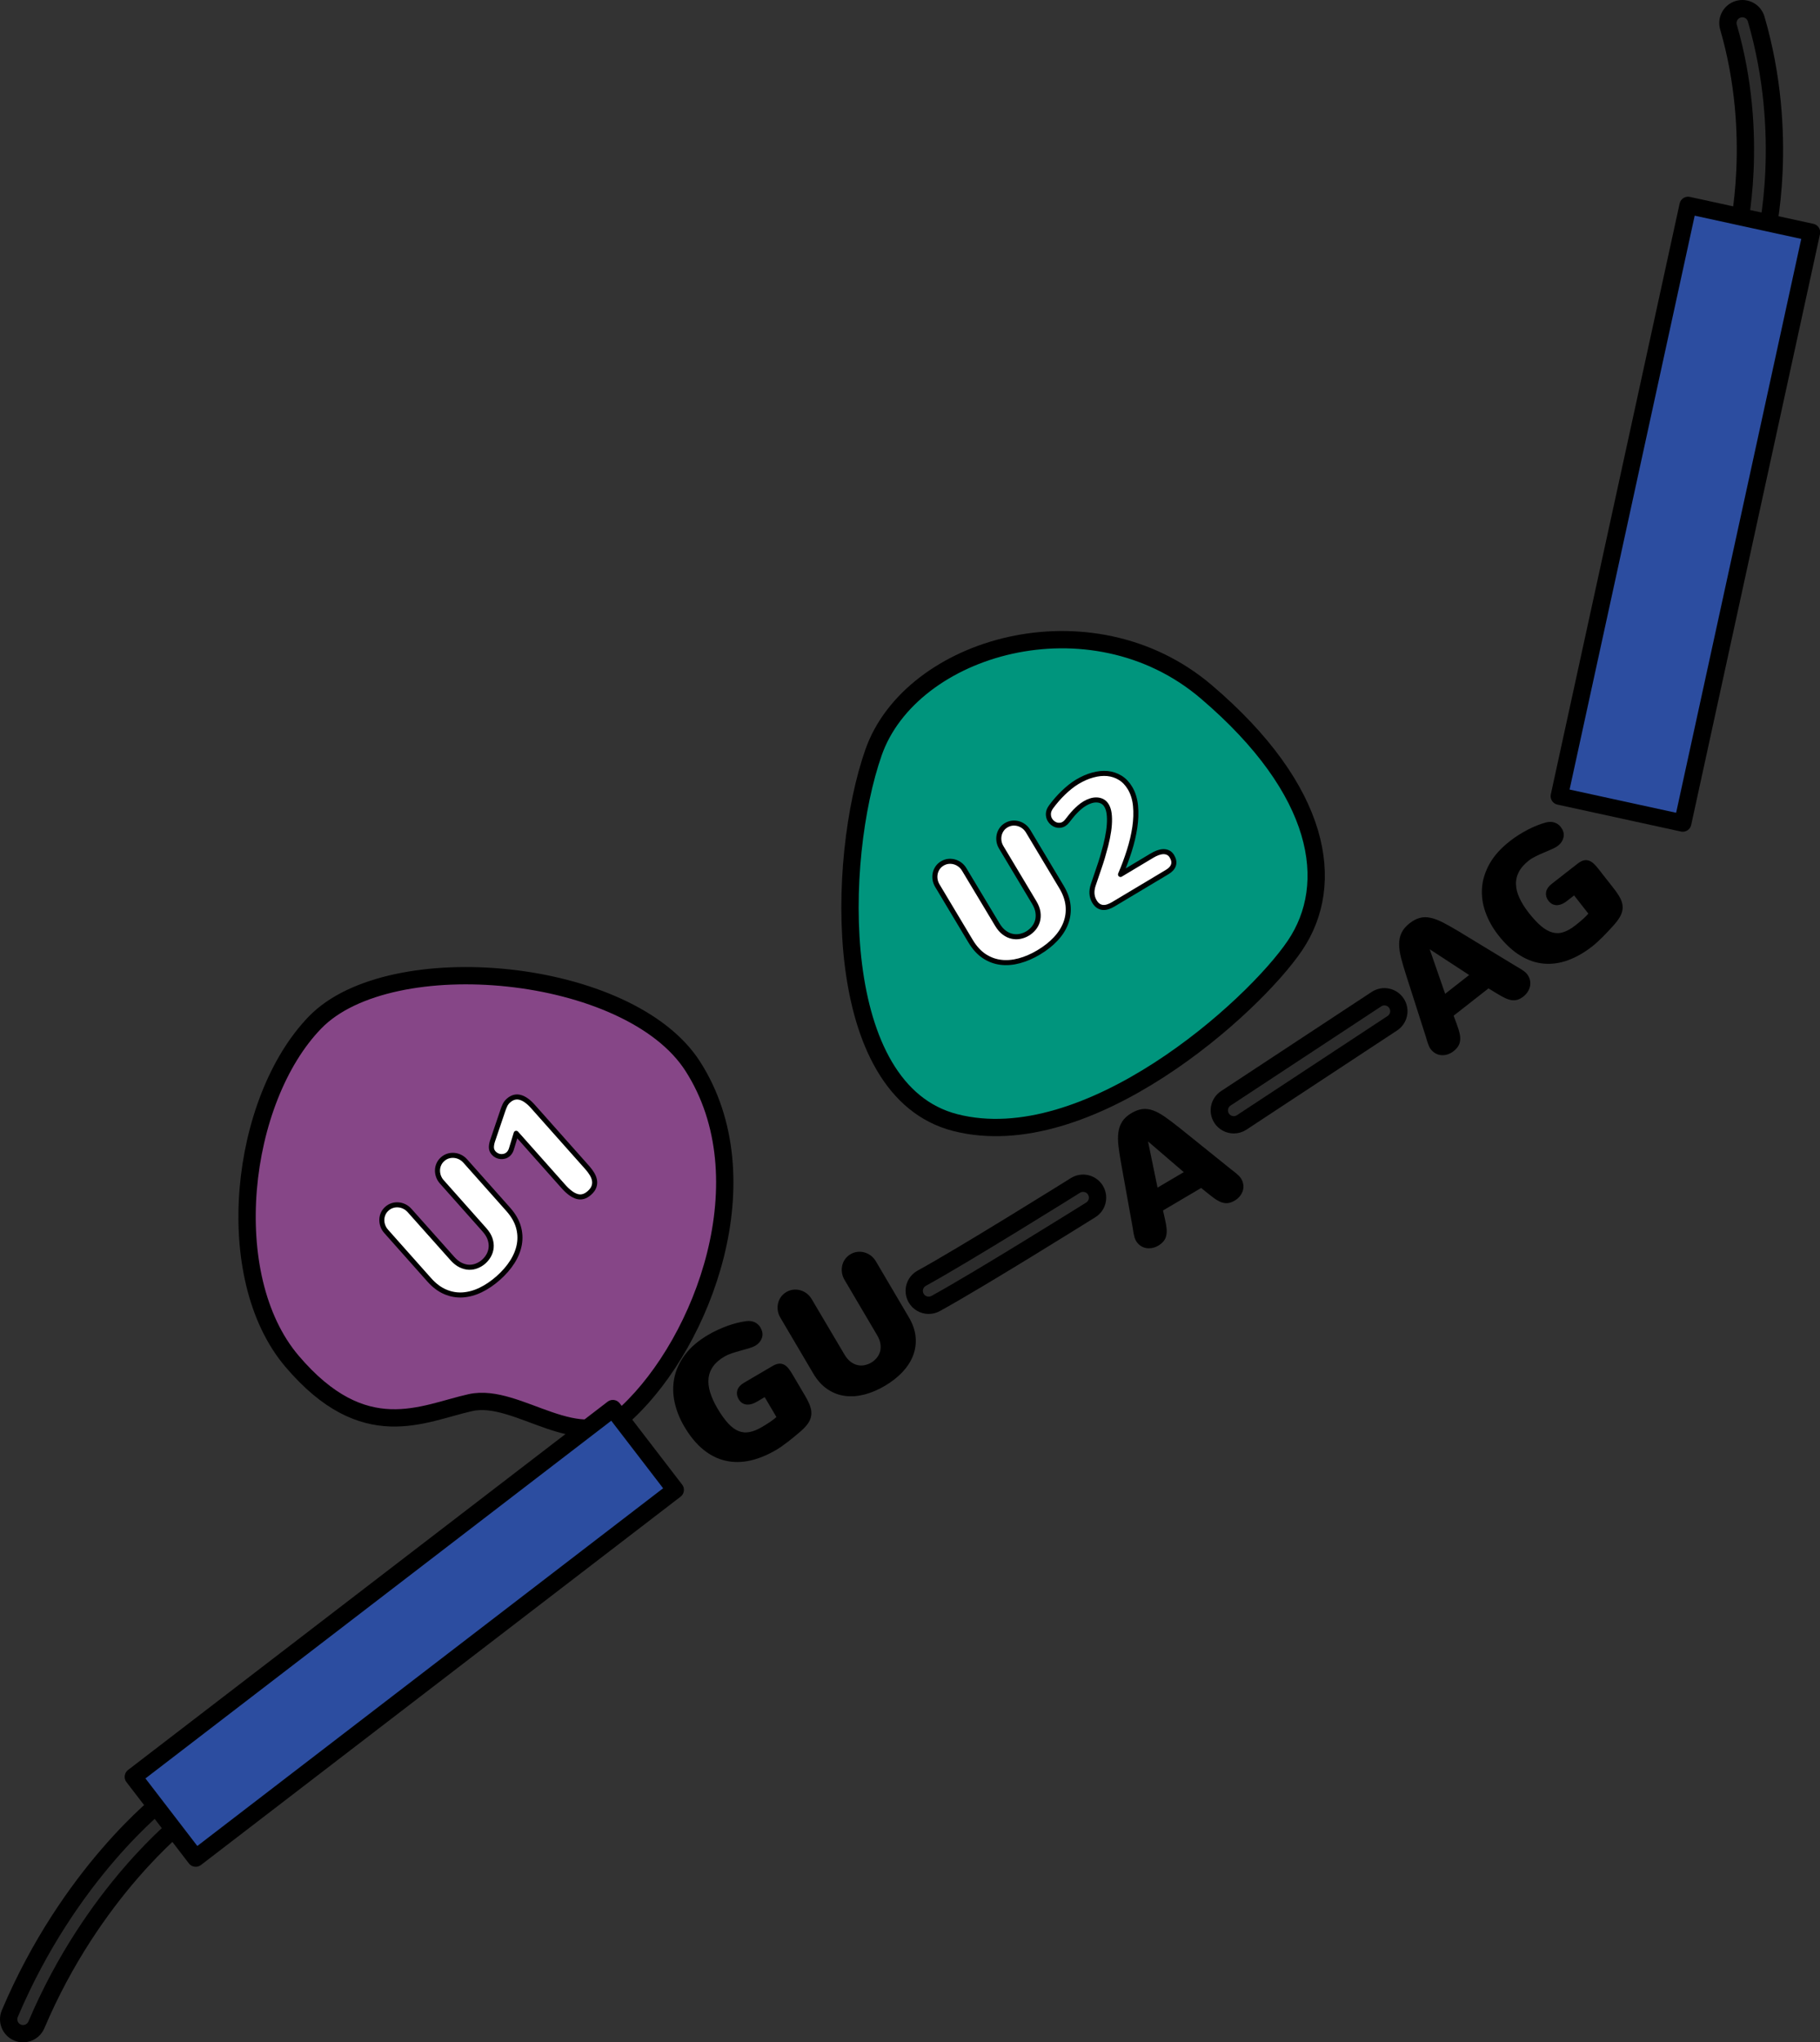
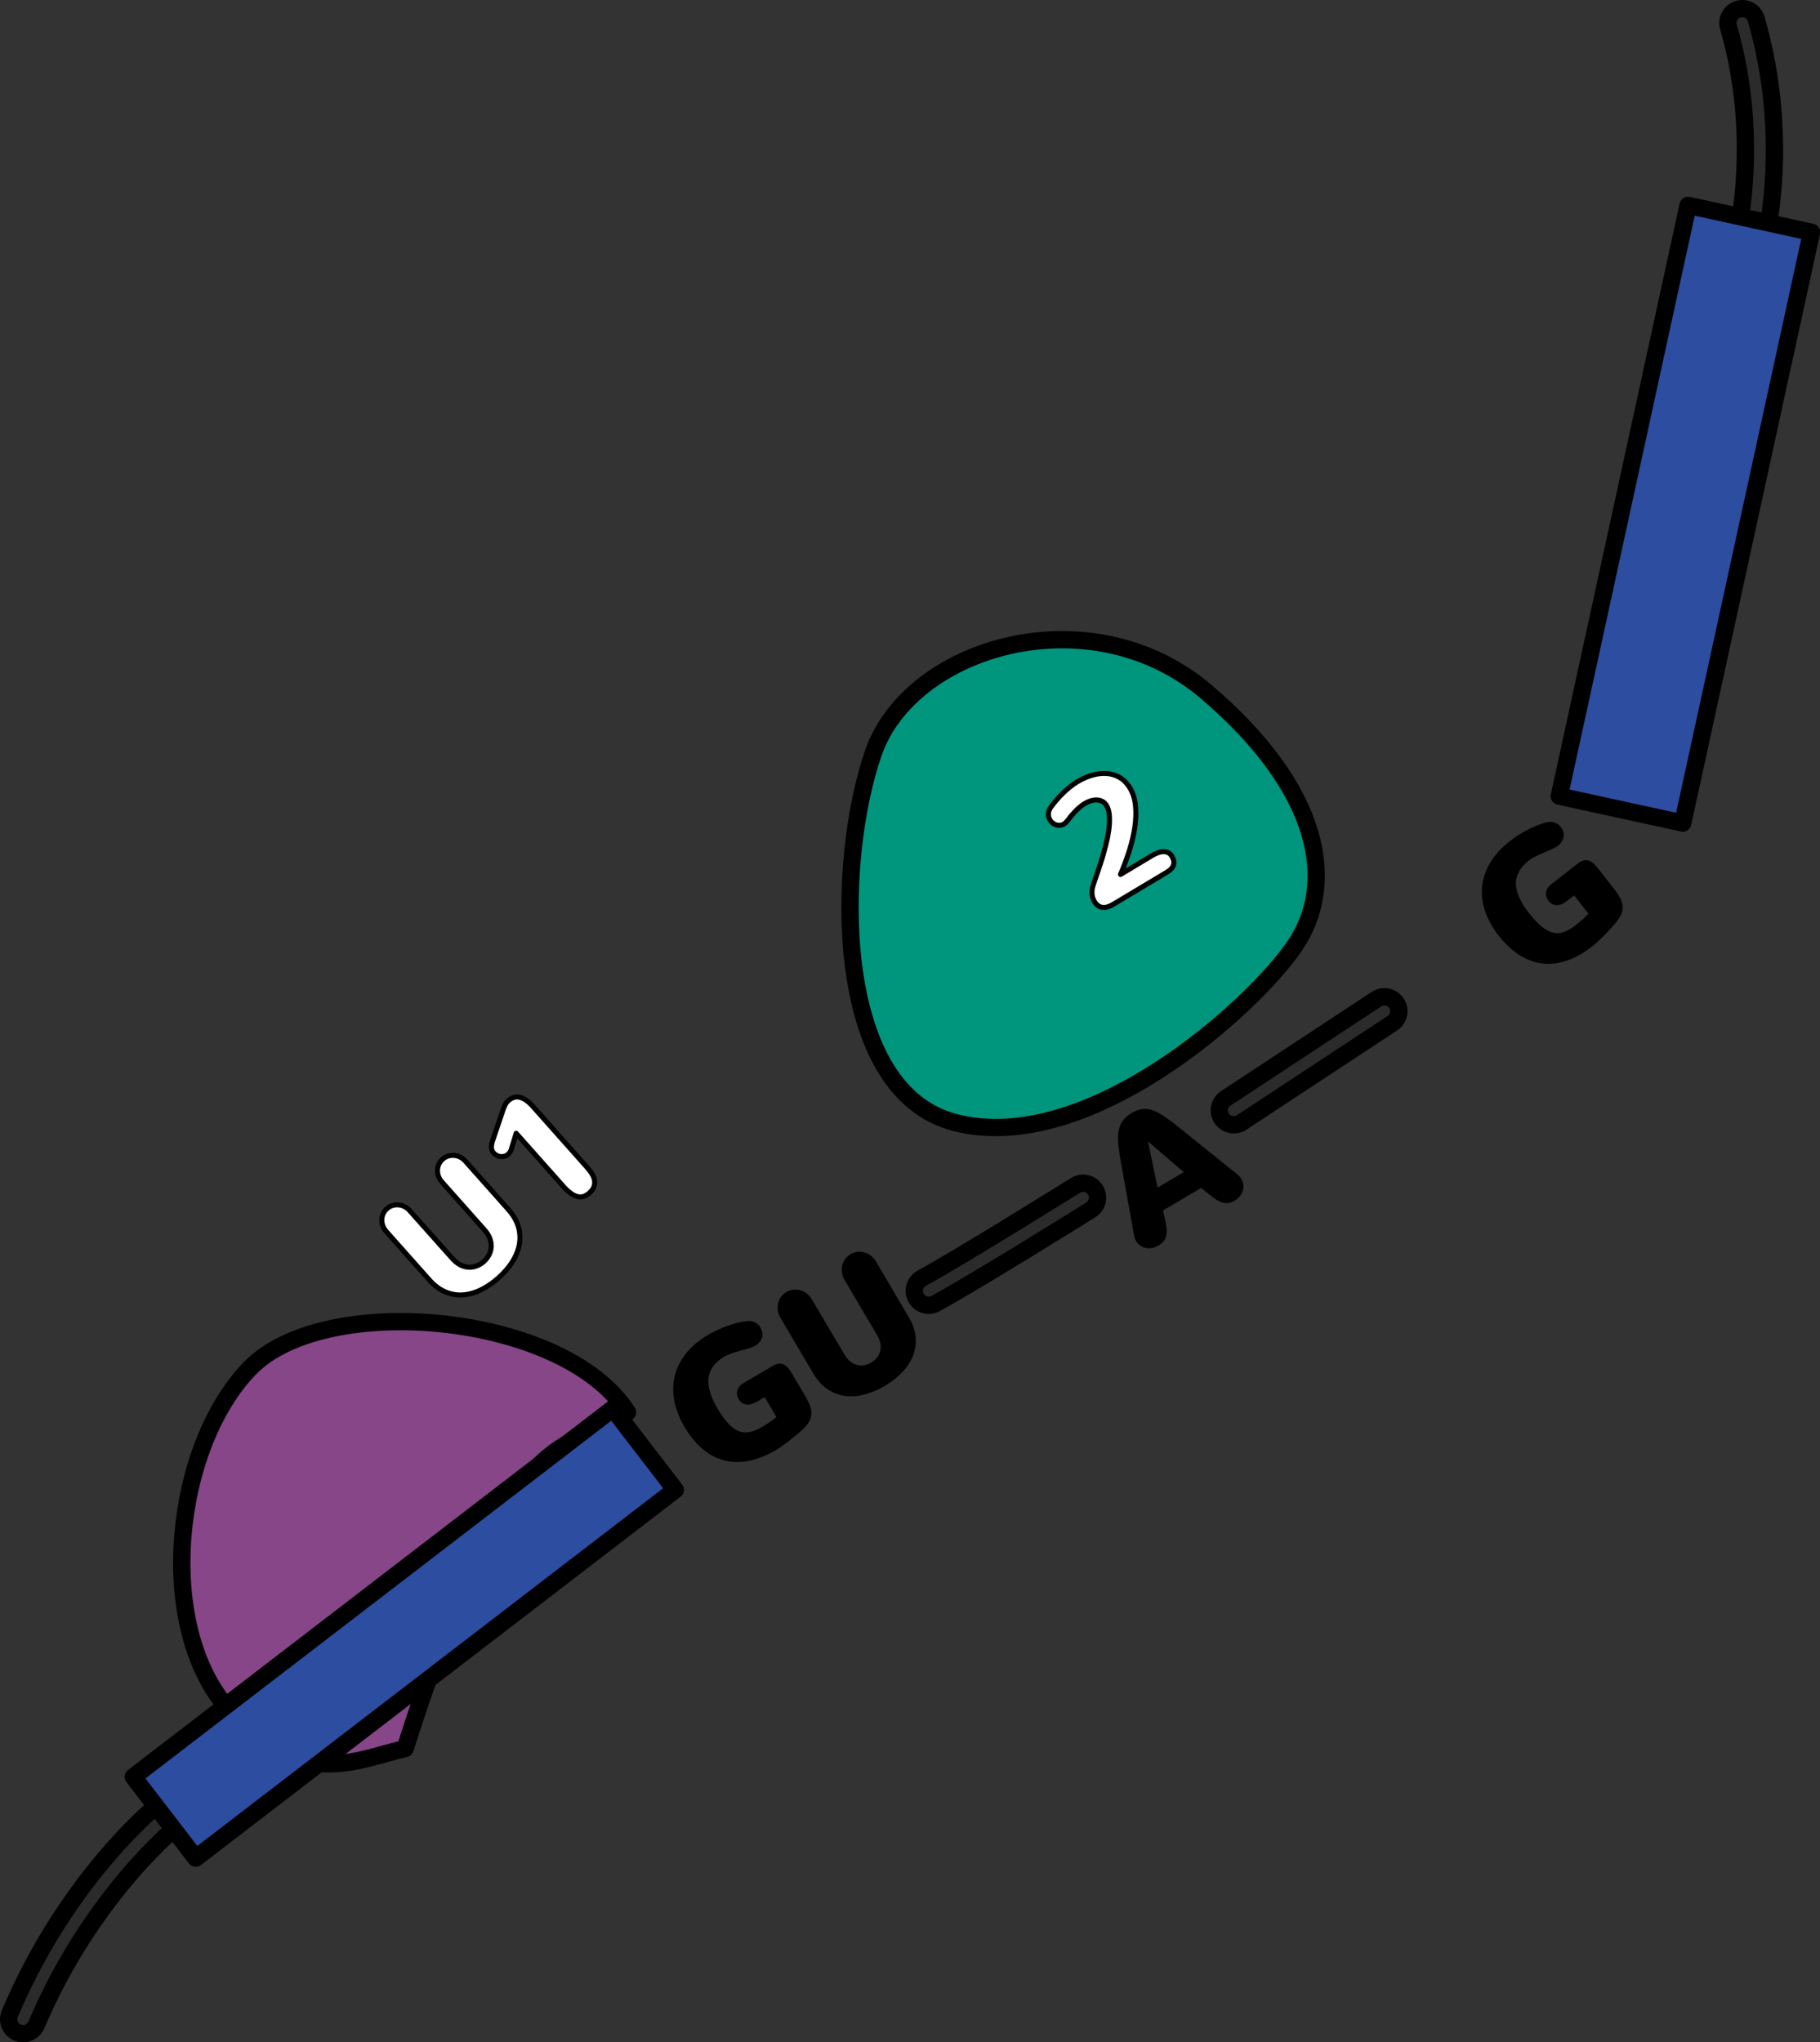
<svg xmlns="http://www.w3.org/2000/svg" version="1.1" id="Layer_1" x="0px" y="0px" width="180.226px" height="202.249px" viewBox="0 0 180.226 202.249" enable-background="new 0 0 180.226 202.249" xml:space="preserve">
  <rect x="0" y="0" width="180.226" height="202.249" fill="#333333" stroke="none" />
  <g>
    <g>
-       <path fill="#864687" stroke="#000000" stroke-width="1.714" stroke-linecap="round" stroke-linejoin="round" stroke-miterlimit="10" d="    M62.137,139.853c7.518-7.074,13.579-23.146,6.467-34.258c-6.303-9.848-29.936-12.03-37.395-4.354    c-7.461,7.681-9.448,25.146-2.289,33.563c7.163,8.419,12.915,5.148,17.667,4.094C51.337,137.841,57.418,144.295,62.137,139.853z" />
+       <path fill="#864687" stroke="#000000" stroke-width="1.714" stroke-linecap="round" stroke-linejoin="round" stroke-miterlimit="10" d="    M62.137,139.853c-6.303-9.848-29.936-12.03-37.395-4.354    c-7.461,7.681-9.448,25.146-2.289,33.563c7.163,8.419,12.915,5.148,17.667,4.094C51.337,137.841,57.418,144.295,62.137,139.853z" />
      <g>
        <path fill="#FFFFFF" stroke="#000000" stroke-width="0.5" stroke-linecap="round" stroke-linejoin="round" stroke-miterlimit="10" d="     M43.756,117.042c-0.152-0.17-0.264-0.357-0.335-0.558c-0.071-0.204-0.104-0.405-0.098-0.608c0.006-0.204,0.051-0.399,0.136-0.586     c0.084-0.188,0.207-0.352,0.37-0.497c0.163-0.146,0.341-0.248,0.537-0.31c0.195-0.062,0.395-0.084,0.6-0.067     c0.205,0.017,0.403,0.07,0.595,0.165c0.192,0.095,0.364,0.226,0.516,0.398l4.261,4.792c0.489,0.553,0.819,1.119,0.991,1.702     c0.171,0.583,0.204,1.166,0.101,1.752c-0.104,0.584-0.334,1.158-0.691,1.723c-0.357,0.566-0.822,1.102-1.393,1.609     c-0.564,0.5-1.145,0.894-1.742,1.184c-0.599,0.29-1.192,0.452-1.781,0.491c-0.589,0.039-1.166-0.062-1.729-0.302     c-0.563-0.237-1.093-0.636-1.59-1.194l-4.261-4.794c-0.152-0.17-0.264-0.357-0.335-0.559c-0.071-0.203-0.103-0.404-0.098-0.607     c0.006-0.204,0.051-0.399,0.135-0.587c0.084-0.187,0.208-0.352,0.371-0.496c0.163-0.146,0.342-0.249,0.537-0.31     c0.195-0.062,0.395-0.084,0.6-0.067c0.205,0.014,0.403,0.069,0.595,0.165c0.192,0.095,0.364,0.226,0.516,0.398l4.233,4.75     c0.267,0.299,0.542,0.516,0.827,0.652c0.285,0.135,0.563,0.207,0.833,0.213c0.27,0.005,0.53-0.042,0.779-0.146     c0.249-0.101,0.472-0.24,0.667-0.413c0.2-0.179,0.366-0.385,0.496-0.619c0.13-0.237,0.209-0.488,0.237-0.762     c0.028-0.271-0.008-0.556-0.107-0.857c-0.098-0.298-0.282-0.6-0.548-0.901L43.756,117.042z" />
        <path fill="#FFFFFF" stroke="#000000" stroke-width="0.5" stroke-linecap="round" stroke-linejoin="round" stroke-miterlimit="10" d="     M50.622,113.841c-0.07,0.19-0.168,0.341-0.293,0.452c-0.108,0.096-0.228,0.162-0.359,0.201c-0.13,0.036-0.261,0.051-0.391,0.039     c-0.13-0.011-0.255-0.047-0.376-0.108s-0.226-0.14-0.315-0.24c-0.134-0.15-0.208-0.315-0.223-0.497     c-0.015-0.181,0.017-0.404,0.096-0.667l1.026-3.03c0.058-0.179,0.127-0.354,0.209-0.533c0.081-0.176,0.195-0.329,0.342-0.46     c0.371-0.33,0.761-0.438,1.169-0.327c0.409,0.109,0.834,0.413,1.274,0.91l5.378,6.05c0.182,0.207,0.337,0.413,0.464,0.625     c0.128,0.21,0.211,0.422,0.247,0.637c0.037,0.215,0.018,0.424-0.058,0.633c-0.075,0.21-0.226,0.413-0.451,0.614     c-0.393,0.349-0.798,0.464-1.218,0.344c-0.42-0.12-0.873-0.452-1.358-0.999l-4.671-5.255L50.622,113.841z" />
      </g>
    </g>
    <g>
      <path fill="#00957D" stroke="#000000" stroke-width="1.714" stroke-linecap="round" stroke-linejoin="round" stroke-miterlimit="10" d="    M94.593,111.166c-12.381-3.173-11.791-26.095-8.093-36.648c3.698-10.555,21.523-15.756,32.962-6    c11.44,9.753,12.904,19.008,8.766,25.123C124.092,99.757,107.694,114.526,94.593,111.166z" />
      <g>
-         <path fill="#FFFFFF" stroke="#000000" stroke-width="0.5" stroke-linecap="round" stroke-linejoin="round" stroke-miterlimit="10" d="     M99.151,83.916c-0.118-0.195-0.193-0.399-0.227-0.611c-0.031-0.212-0.025-0.417,0.018-0.615c0.045-0.199,0.125-0.381,0.242-0.55     s0.27-0.309,0.457-0.42c0.187-0.111,0.381-0.179,0.585-0.204c0.203-0.023,0.403-0.008,0.603,0.045     c0.197,0.053,0.383,0.146,0.554,0.273c0.171,0.129,0.315,0.29,0.433,0.488l3.293,5.502c0.379,0.632,0.598,1.252,0.657,1.855     c0.06,0.604-0.016,1.185-0.227,1.74c-0.21,0.555-0.544,1.077-1.001,1.565c-0.455,0.488-1.012,0.927-1.668,1.32     c-0.646,0.388-1.29,0.667-1.932,0.84s-1.256,0.223-1.842,0.15s-1.134-0.279-1.643-0.616c-0.509-0.341-0.955-0.832-1.34-1.474     l-3.293-5.502c-0.117-0.196-0.192-0.4-0.225-0.612c-0.031-0.212-0.026-0.416,0.018-0.614c0.043-0.199,0.125-0.382,0.242-0.55     c0.117-0.169,0.27-0.309,0.455-0.42c0.188-0.111,0.383-0.18,0.586-0.205c0.203-0.022,0.404-0.008,0.603,0.045     c0.198,0.055,0.383,0.145,0.554,0.273c0.172,0.128,0.316,0.291,0.434,0.488l3.274,5.455c0.206,0.344,0.437,0.611,0.69,0.796     c0.255,0.187,0.514,0.307,0.778,0.362c0.266,0.059,0.529,0.059,0.793,0.006c0.264-0.056,0.509-0.147,0.733-0.284     c0.23-0.137,0.431-0.311,0.604-0.517c0.172-0.207,0.296-0.441,0.374-0.7c0.077-0.263,0.097-0.55,0.055-0.862     c-0.041-0.315-0.165-0.645-0.371-0.989L99.151,83.916z" />
        <path fill="#FFFFFF" stroke="#000000" stroke-width="0.5" stroke-linecap="round" stroke-linejoin="round" stroke-miterlimit="10" d="     M107.427,79.568c-0.177,0.105-0.348,0.229-0.512,0.368c-0.162,0.141-0.316,0.287-0.463,0.439s-0.285,0.312-0.415,0.473     c-0.13,0.162-0.253,0.317-0.366,0.464c-0.096,0.122-0.199,0.216-0.31,0.281c-0.124,0.076-0.253,0.12-0.384,0.133     c-0.132,0.014-0.26,0.002-0.385-0.037c-0.124-0.039-0.241-0.103-0.35-0.188c-0.109-0.084-0.201-0.187-0.275-0.313     c-0.104-0.173-0.153-0.37-0.15-0.593c0.004-0.224,0.092-0.455,0.267-0.696c0.179-0.243,0.372-0.484,0.578-0.722     s0.42-0.463,0.644-0.677c0.223-0.215,0.449-0.416,0.681-0.599c0.231-0.184,0.462-0.345,0.692-0.482     c0.517-0.309,1.03-0.534,1.539-0.671c0.509-0.14,0.99-0.188,1.445-0.146c0.455,0.045,0.875,0.183,1.26,0.419     c0.385,0.234,0.711,0.574,0.977,1.02c0.301,0.502,0.482,1.09,0.547,1.761c0.063,0.671,0.039,1.383-0.072,2.137     c-0.113,0.753-0.295,1.526-0.548,2.321c-0.253,0.796-0.541,1.574-0.867,2.335l3.125-1.871c0.187-0.112,0.374-0.203,0.563-0.274     c0.188-0.069,0.369-0.108,0.541-0.114c0.173-0.005,0.334,0.028,0.482,0.098c0.149,0.07,0.275,0.191,0.379,0.363     c0.187,0.313,0.238,0.6,0.156,0.863c-0.084,0.264-0.29,0.495-0.62,0.693l-5.345,3.198c-0.173,0.104-0.346,0.185-0.52,0.243     c-0.172,0.057-0.339,0.081-0.499,0.069c-0.159-0.013-0.312-0.064-0.454-0.157c-0.145-0.094-0.273-0.236-0.388-0.427     c-0.29-0.484-0.327-1.04-0.112-1.671l0.516-1.518c0.069-0.211,0.139-0.416,0.207-0.617c0.068-0.2,0.125-0.379,0.168-0.534     l0.124-0.445c0.155-0.521,0.282-1.022,0.38-1.501c0.098-0.478,0.162-0.921,0.19-1.328c0.029-0.408,0.022-0.771-0.019-1.092     c-0.041-0.319-0.126-0.584-0.252-0.795c-0.111-0.188-0.249-0.324-0.412-0.412s-0.341-0.138-0.533-0.148     c-0.193-0.012-0.393,0.014-0.603,0.078C107.826,79.36,107.623,79.451,107.427,79.568z" />
      </g>
    </g>
    <g>
-       <path stroke="#000000" stroke-width="0.5" stroke-linecap="round" stroke-linejoin="round" stroke-miterlimit="10" d="    M149.938,95.859c0.093,0.056,0.191,0.114,0.293,0.171c0.103,0.059,0.204,0.119,0.303,0.184s0.191,0.129,0.274,0.195    c0.084,0.064,0.151,0.132,0.203,0.195c0.127,0.165,0.211,0.332,0.248,0.503c0.039,0.173,0.041,0.34,0.008,0.505    c-0.034,0.164-0.1,0.323-0.199,0.475c-0.098,0.15-0.22,0.284-0.369,0.401c-0.172,0.134-0.338,0.227-0.498,0.273    c-0.162,0.048-0.332,0.056-0.511,0.028c-0.179-0.031-0.377-0.098-0.591-0.204c-0.213-0.105-0.461-0.245-0.748-0.418l-0.971-0.592    l-3.73,2.922l0.385,1.049c0.115,0.313,0.202,0.586,0.256,0.82c0.053,0.237,0.069,0.443,0.051,0.625    c-0.018,0.182-0.072,0.344-0.163,0.488c-0.092,0.148-0.224,0.288-0.395,0.422c-0.149,0.117-0.309,0.203-0.479,0.262    c-0.17,0.059-0.34,0.087-0.508,0.081c-0.168-0.008-0.332-0.05-0.488-0.128c-0.157-0.081-0.299-0.201-0.427-0.363    c-0.052-0.066-0.101-0.147-0.144-0.245c-0.043-0.095-0.085-0.201-0.123-0.313c-0.037-0.112-0.074-0.224-0.104-0.338    c-0.032-0.111-0.063-0.221-0.095-0.323l-1.979-6.182c-0.184-0.578-0.335-1.1-0.455-1.563c-0.117-0.464-0.178-0.888-0.182-1.268    c-0.004-0.379,0.064-0.723,0.21-1.029c0.142-0.307,0.382-0.592,0.72-0.856c0.316-0.249,0.624-0.413,0.921-0.494    c0.299-0.081,0.622-0.084,0.974-0.006c0.352,0.075,0.748,0.229,1.189,0.458c0.44,0.226,0.963,0.524,1.565,0.888L149.938,95.859z     M141.119,93.451l1.868,5.375l2.926-2.291l-4.76-3.109L141.119,93.451z" />
      <path stroke="#000000" stroke-width="0.5" stroke-linecap="round" stroke-linejoin="round" stroke-miterlimit="10" d="    M156.397,85.709c0.172-0.134,0.33-0.22,0.474-0.259c0.144-0.038,0.28-0.031,0.411,0.018c0.131,0.051,0.263,0.139,0.393,0.263    c0.129,0.124,0.266,0.28,0.411,0.464l1.538,1.965c0.268,0.344,0.472,0.65,0.609,0.921c0.139,0.271,0.205,0.536,0.203,0.794    c-0.005,0.258-0.086,0.523-0.242,0.8c-0.158,0.276-0.397,0.586-0.721,0.932c-0.139,0.151-0.285,0.31-0.444,0.48    c-0.157,0.17-0.321,0.338-0.491,0.508c-0.169,0.167-0.339,0.329-0.51,0.488s-0.334,0.299-0.492,0.424    c-0.772,0.605-1.549,1.053-2.327,1.337c-0.778,0.287-1.549,0.399-2.311,0.332c-0.761-0.066-1.507-0.323-2.233-0.771    c-0.73-0.446-1.431-1.099-2.101-1.956c-0.541-0.689-0.948-1.417-1.225-2.182s-0.388-1.536-0.334-2.313    c0.055-0.776,0.296-1.544,0.722-2.303c0.427-0.76,1.072-1.479,1.939-2.157c0.28-0.22,0.57-0.424,0.871-0.612    c0.298-0.188,0.596-0.358,0.89-0.511c0.296-0.153,0.587-0.286,0.878-0.4c0.29-0.114,0.567-0.206,0.83-0.279    c0.262-0.069,0.5-0.072,0.707-0.005c0.208,0.066,0.379,0.184,0.51,0.352c0.212,0.273,0.29,0.544,0.234,0.814    c-0.058,0.272-0.209,0.505-0.455,0.698c-0.123,0.096-0.306,0.197-0.547,0.305s-0.502,0.221-0.784,0.337    c-0.279,0.117-0.56,0.244-0.839,0.382c-0.279,0.137-0.518,0.282-0.715,0.437c-0.483,0.379-0.838,0.782-1.06,1.207    c-0.222,0.428-0.328,0.874-0.317,1.34c0.01,0.466,0.131,0.949,0.36,1.451c0.229,0.501,0.55,1.016,0.963,1.543    c0.458,0.583,0.89,1.044,1.298,1.382c0.408,0.335,0.813,0.552,1.208,0.652c0.399,0.101,0.796,0.087,1.196-0.042    c0.398-0.128,0.816-0.362,1.251-0.703c0.264-0.206,0.522-0.421,0.776-0.645c0.254-0.226,0.482-0.466,0.684-0.723l-1.688-2.157    l-0.883,0.692c-0.137,0.106-0.271,0.192-0.404,0.258c-0.133,0.065-0.264,0.104-0.393,0.116c-0.13,0.013-0.252-0.009-0.373-0.059    c-0.117-0.053-0.229-0.146-0.332-0.276c-0.158-0.204-0.22-0.42-0.187-0.653c0.035-0.231,0.19-0.457,0.468-0.672    c0.434-0.342,0.863-0.676,1.287-1.005C155.527,86.39,155.958,86.053,156.397,85.709z" />
    </g>
    <g>
      <path stroke="#000000" stroke-width="0.5" stroke-linecap="round" stroke-linejoin="round" stroke-miterlimit="10" d="    M121.729,115.974c0.083,0.066,0.174,0.137,0.268,0.206c0.094,0.072,0.186,0.146,0.275,0.221c0.092,0.078,0.174,0.153,0.246,0.229    c0.075,0.078,0.134,0.151,0.176,0.224c0.105,0.179,0.164,0.354,0.182,0.53c0.016,0.176-0.004,0.34-0.059,0.502    c-0.057,0.156-0.143,0.305-0.26,0.443c-0.117,0.137-0.257,0.252-0.42,0.35c-0.188,0.108-0.364,0.179-0.53,0.206    c-0.166,0.025-0.336,0.012-0.509-0.042c-0.174-0.053-0.36-0.145-0.559-0.276c-0.198-0.134-0.427-0.304-0.687-0.516l-0.886-0.712    l-4.082,2.408l0.243,1.089c0.075,0.326,0.123,0.607,0.146,0.848c0.021,0.24,0.011,0.446-0.031,0.625    c-0.04,0.176-0.115,0.332-0.226,0.464c-0.108,0.134-0.259,0.254-0.445,0.365c-0.163,0.095-0.333,0.162-0.509,0.198    c-0.178,0.036-0.35,0.039-0.514,0.011c-0.168-0.027-0.322-0.092-0.469-0.192c-0.146-0.098-0.271-0.234-0.375-0.413    c-0.044-0.072-0.08-0.159-0.111-0.262c-0.03-0.101-0.057-0.21-0.08-0.327c-0.022-0.114-0.042-0.231-0.059-0.346    c-0.018-0.117-0.035-0.229-0.053-0.335l-1.15-6.388c-0.105-0.597-0.188-1.136-0.244-1.61c-0.056-0.474-0.063-0.901-0.016-1.278    c0.048-0.376,0.162-0.708,0.344-0.993c0.182-0.284,0.457-0.538,0.827-0.756c0.347-0.204,0.673-0.327,0.978-0.368    c0.308-0.042,0.629,0,0.966,0.122c0.338,0.12,0.71,0.324,1.118,0.608c0.407,0.285,0.886,0.647,1.438,1.086L121.729,115.974z     M113.303,112.427l1.148,5.572l3.2-1.887l-4.313-3.705L113.303,112.427z" />
    </g>
    <g>
      <path stroke="#000000" stroke-width="0.5" stroke-linecap="round" stroke-linejoin="round" stroke-miterlimit="10" d="    M76.627,135.489c0.187-0.112,0.354-0.176,0.502-0.195s0.283,0.005,0.408,0.072c0.123,0.067,0.24,0.17,0.353,0.31    c0.113,0.143,0.228,0.313,0.348,0.517l1.267,2.148c0.22,0.374,0.382,0.706,0.483,0.993c0.1,0.285,0.134,0.559,0.095,0.813    c-0.036,0.257-0.151,0.511-0.343,0.762c-0.19,0.251-0.47,0.527-0.837,0.829c-0.156,0.131-0.324,0.271-0.502,0.418    c-0.179,0.146-0.363,0.293-0.553,0.438c-0.191,0.143-0.381,0.282-0.569,0.419c-0.189,0.134-0.371,0.251-0.544,0.354    c-0.847,0.496-1.675,0.837-2.484,1.021c-0.809,0.182-1.588,0.19-2.333,0.022c-0.745-0.164-1.451-0.516-2.115-1.055    c-0.664-0.538-1.272-1.278-1.825-2.216c-0.444-0.753-0.754-1.529-0.928-2.324c-0.173-0.796-0.183-1.574-0.026-2.336    s0.497-1.493,1.019-2.188c0.522-0.698,1.257-1.326,2.205-1.884c0.307-0.182,0.622-0.346,0.943-0.491    c0.321-0.147,0.638-0.279,0.95-0.391c0.313-0.114,0.621-0.207,0.922-0.282c0.305-0.075,0.589-0.131,0.86-0.167    c0.271-0.036,0.505-0.006,0.703,0.086c0.198,0.096,0.35,0.234,0.458,0.416c0.176,0.299,0.218,0.578,0.126,0.84    c-0.092,0.263-0.274,0.472-0.542,0.631c-0.135,0.078-0.33,0.156-0.583,0.231c-0.254,0.076-0.527,0.151-0.82,0.232    c-0.293,0.078-0.589,0.167-0.882,0.265c-0.296,0.101-0.551,0.215-0.768,0.341c-0.529,0.313-0.932,0.664-1.208,1.058    c-0.278,0.394-0.441,0.823-0.491,1.286s0.005,0.96,0.166,1.484c0.162,0.527,0.412,1.08,0.752,1.658    c0.377,0.639,0.747,1.152,1.106,1.537c0.361,0.388,0.732,0.656,1.112,0.807c0.382,0.15,0.778,0.189,1.191,0.114    c0.412-0.072,0.856-0.251,1.333-0.53c0.289-0.17,0.574-0.352,0.854-0.538c0.28-0.19,0.539-0.396,0.773-0.625l-1.391-2.361    l-0.966,0.572c-0.149,0.086-0.293,0.153-0.434,0.201c-0.141,0.047-0.275,0.069-0.406,0.063c-0.128-0.005-0.248-0.042-0.36-0.108    c-0.11-0.067-0.209-0.173-0.293-0.318c-0.131-0.221-0.165-0.443-0.099-0.67c0.064-0.226,0.247-0.427,0.551-0.605    c0.474-0.281,0.944-0.555,1.409-0.826C75.676,136.046,76.147,135.77,76.627,135.489z" />
      <path stroke="#000000" stroke-width="0.5" stroke-linecap="round" stroke-linejoin="round" stroke-miterlimit="10" d="    M83.842,126.609c-0.116-0.198-0.19-0.402-0.22-0.614c-0.031-0.212-0.024-0.416,0.021-0.614c0.045-0.197,0.127-0.382,0.246-0.547    c0.119-0.167,0.272-0.307,0.459-0.418c0.188-0.109,0.383-0.176,0.587-0.198c0.204-0.025,0.403-0.009,0.602,0.048    c0.198,0.056,0.381,0.147,0.551,0.275c0.17,0.132,0.315,0.293,0.43,0.491l3.256,5.525c0.374,0.634,0.589,1.253,0.645,1.858    c0.056,0.606-0.024,1.187-0.237,1.739c-0.215,0.555-0.553,1.074-1.01,1.56c-0.46,0.482-1.019,0.921-1.679,1.309    c-0.648,0.383-1.295,0.656-1.938,0.826c-0.642,0.168-1.255,0.215-1.842,0.137c-0.586-0.075-1.131-0.284-1.638-0.628    c-0.508-0.34-0.95-0.834-1.33-1.479l-3.256-5.525c-0.116-0.195-0.19-0.402-0.221-0.614s-0.023-0.416,0.021-0.614    s0.127-0.382,0.246-0.547c0.119-0.167,0.272-0.307,0.46-0.418c0.187-0.109,0.382-0.176,0.586-0.198s0.405-0.009,0.602,0.047    c0.198,0.057,0.382,0.148,0.552,0.276c0.17,0.132,0.314,0.293,0.43,0.491l3.239,5.479c0.204,0.346,0.433,0.61,0.685,0.801    c0.252,0.187,0.512,0.31,0.777,0.368c0.264,0.056,0.527,0.062,0.791,0.009c0.264-0.054,0.509-0.146,0.735-0.279    c0.231-0.134,0.433-0.308,0.605-0.511c0.174-0.207,0.301-0.441,0.381-0.7c0.08-0.263,0.099-0.55,0.06-0.862    c-0.039-0.313-0.161-0.646-0.366-0.991L83.842,126.609z" />
    </g>
    <g>
      <path fill="#2B2B2B" stroke="#000000" stroke-width="1.714" stroke-linecap="round" stroke-linejoin="round" stroke-miterlimit="10" d="    M173.444,24.837c-0.11,0-0.225-0.013-0.337-0.041c-0.767-0.186-1.237-0.957-1.052-1.725c0.021-0.095,2.248-9.605-0.891-20.385    c-0.221-0.758,0.214-1.552,0.972-1.772c0.762-0.221,1.552,0.215,1.771,0.973c3.361,11.543,1.024,21.442,0.924,21.858    C174.673,24.399,174.089,24.837,173.444,24.837z" />
      <g>
        <rect x="136.934" y="44.661" transform="matrix(-0.213 0.977 -0.977 -0.213 252.189 -101.269)" fill="#2C4DA0" stroke="#000000" stroke-width="1.714" stroke-linecap="round" stroke-linejoin="round" stroke-miterlimit="10" width="59.881" height="12.513" />
      </g>
    </g>
    <path fill="#2B2B2B" stroke="#000000" stroke-width="1.714" stroke-linecap="round" stroke-linejoin="round" stroke-miterlimit="10" d="   M122.174,111.386c-0.464,0-0.92-0.227-1.194-0.642c-0.435-0.659-0.252-1.547,0.407-1.979l14.919-9.823   c0.66-0.433,1.545-0.251,1.979,0.407c0.435,0.658,0.252,1.543-0.408,1.979l-14.918,9.823   C122.716,111.311,122.443,111.386,122.174,111.386z" />
    <path fill="#2B2B2B" stroke="#000000" stroke-width="1.714" stroke-linecap="round" stroke-linejoin="round" stroke-miterlimit="10" d="   M91.963,129.26c-0.505,0-0.995-0.269-1.254-0.743c-0.379-0.691-0.125-1.56,0.566-1.939c4.146-2.269,15.111-9.119,15.222-9.189   c0.671-0.418,1.552-0.215,1.97,0.455s0.215,1.552-0.455,1.968c-0.453,0.284-11.146,6.965-15.363,9.272   C92.431,129.204,92.194,129.26,91.963,129.26z" />
    <path fill="#2B2B2B" stroke="#000000" stroke-width="1.714" stroke-linecap="round" stroke-linejoin="round" stroke-miterlimit="10" d="   M2.286,201.391c-0.186,0-0.375-0.036-0.557-0.114c-0.727-0.307-1.066-1.146-0.758-1.873c5.908-13.936,14.999-21.007,15.382-21.303   c0.625-0.478,1.521-0.36,2.001,0.265s0.363,1.521-0.262,2.004c-0.088,0.067-8.893,6.946-14.49,20.151   C3.371,201.065,2.842,201.391,2.286,201.391z" />
    <g>
      <rect x="10.151" y="156.637" transform="matrix(0.793 -0.609 0.609 0.793 -90.24 57.925)" fill="#2C4DA0" stroke="#000000" stroke-width="1.714" stroke-linecap="round" stroke-linejoin="round" stroke-miterlimit="10" width="59.881" height="10.149" />
    </g>
  </g>
</svg>